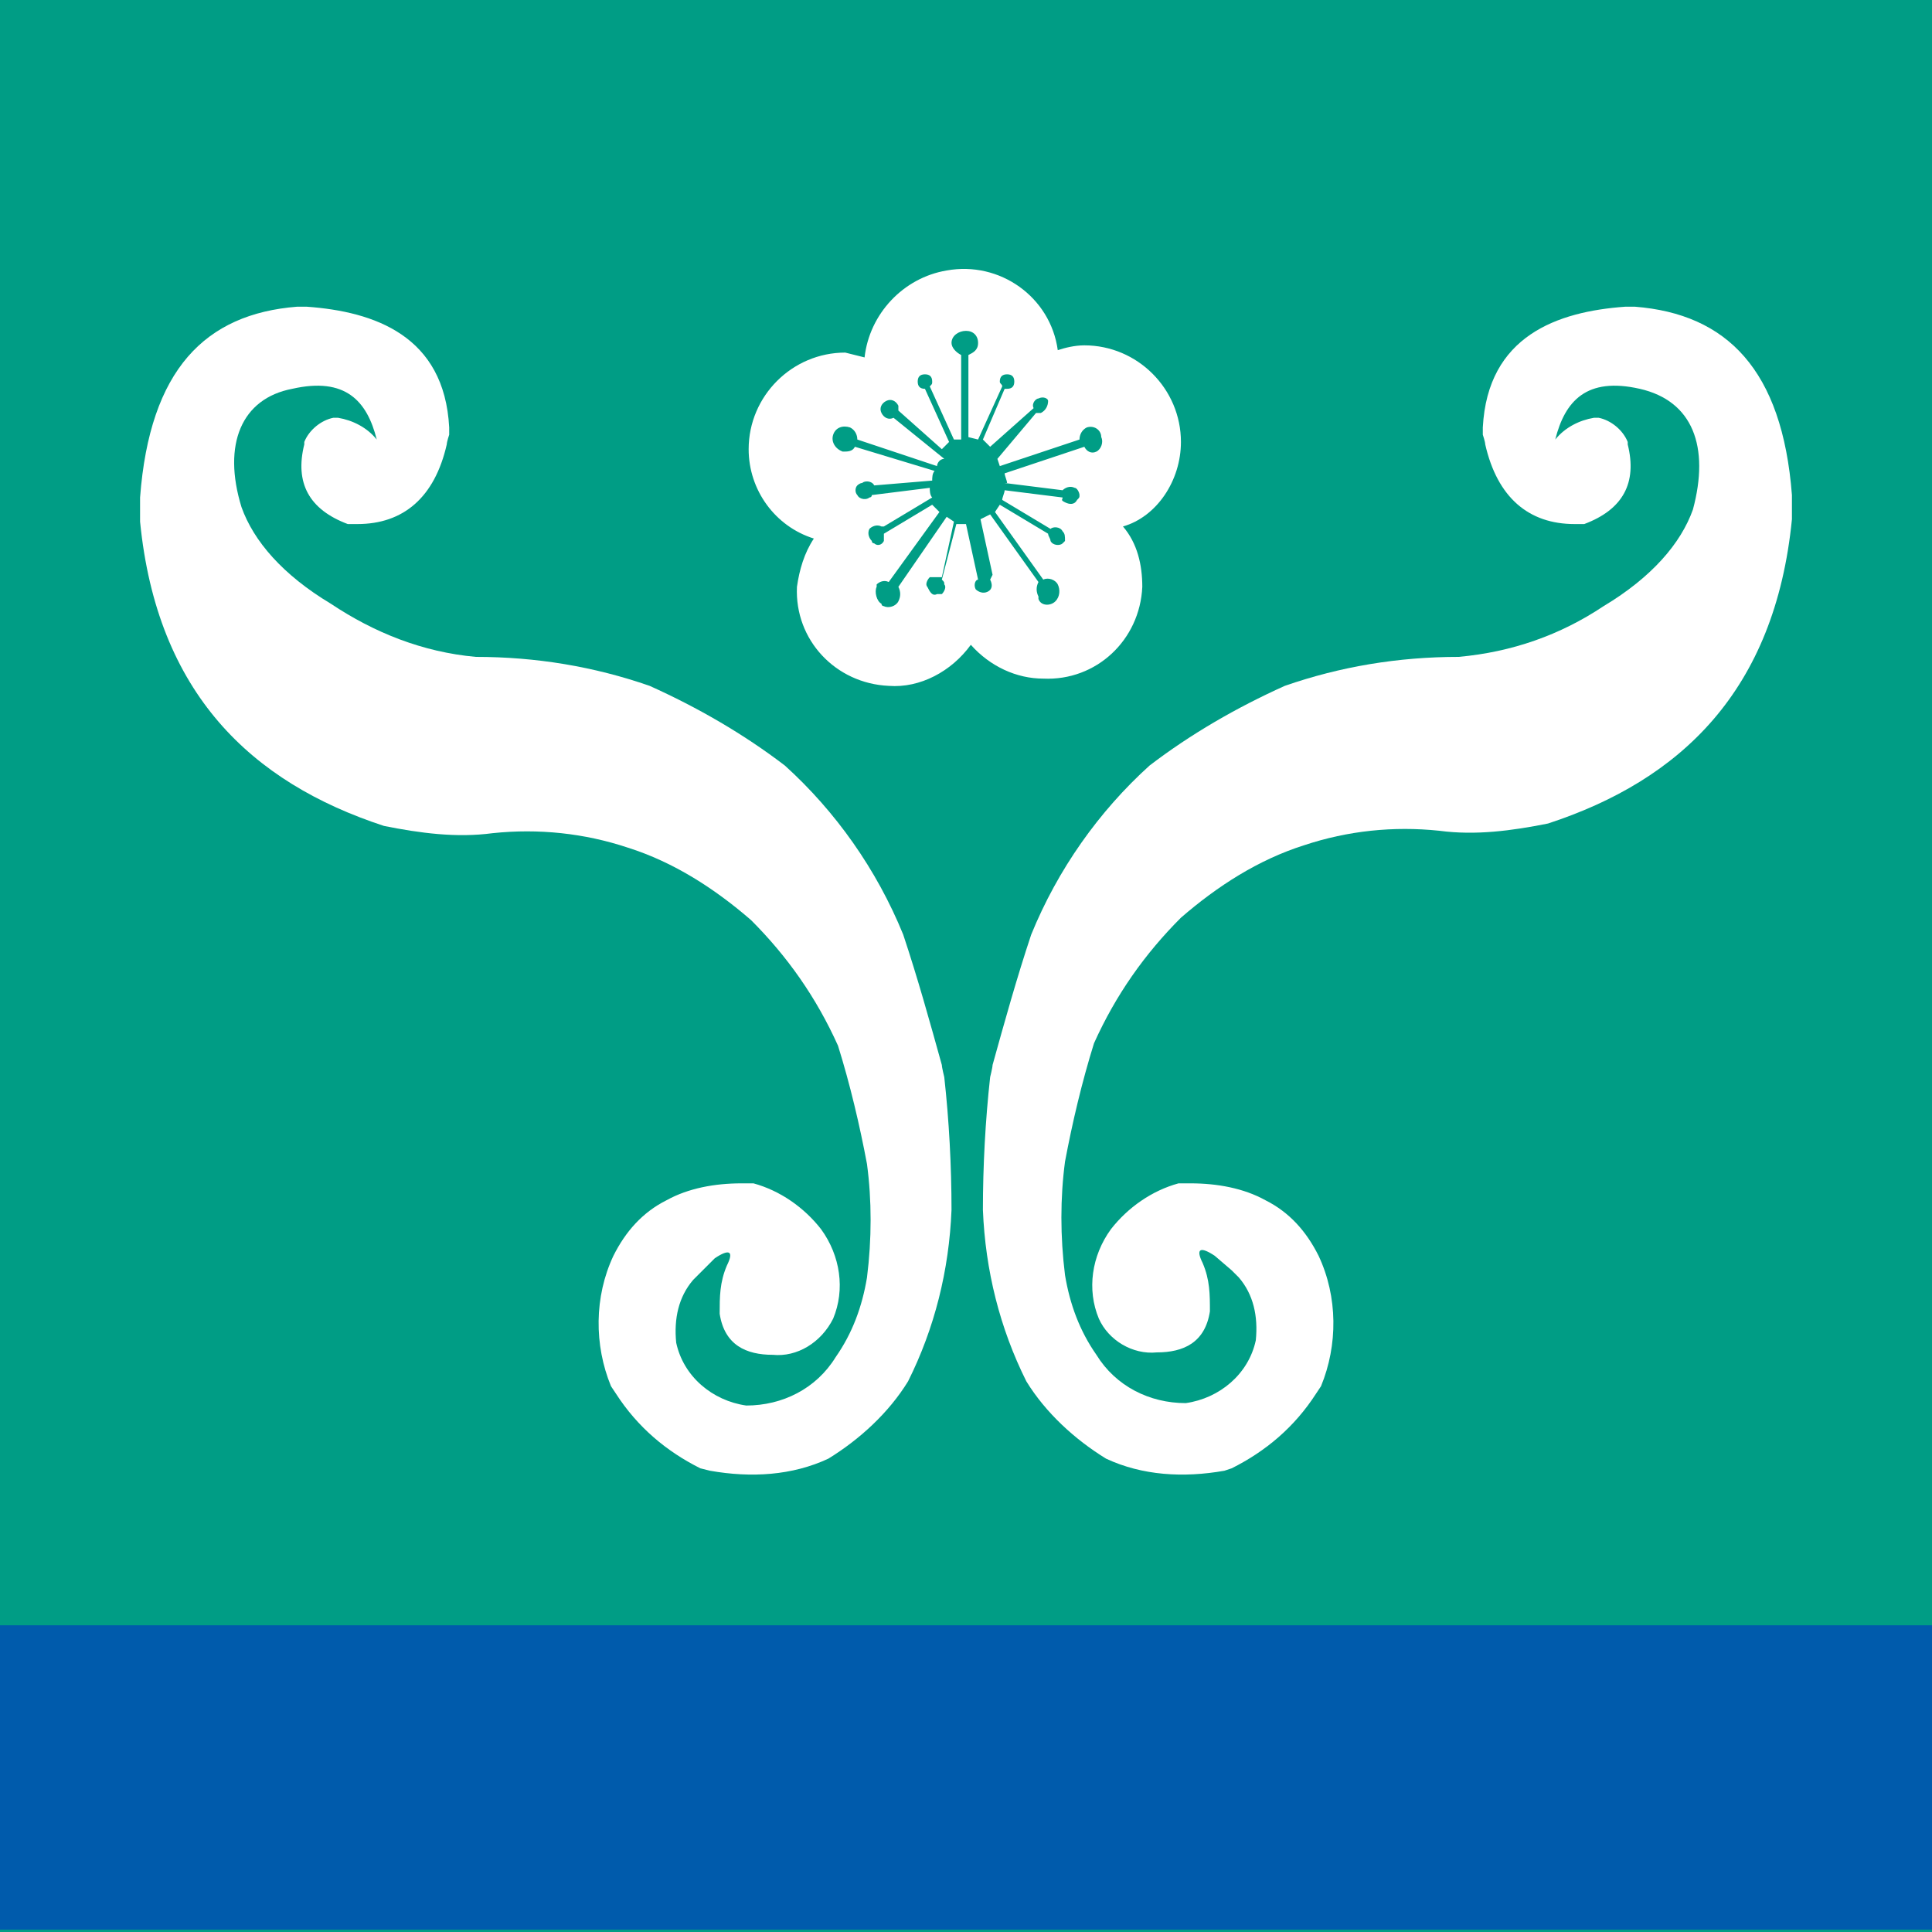
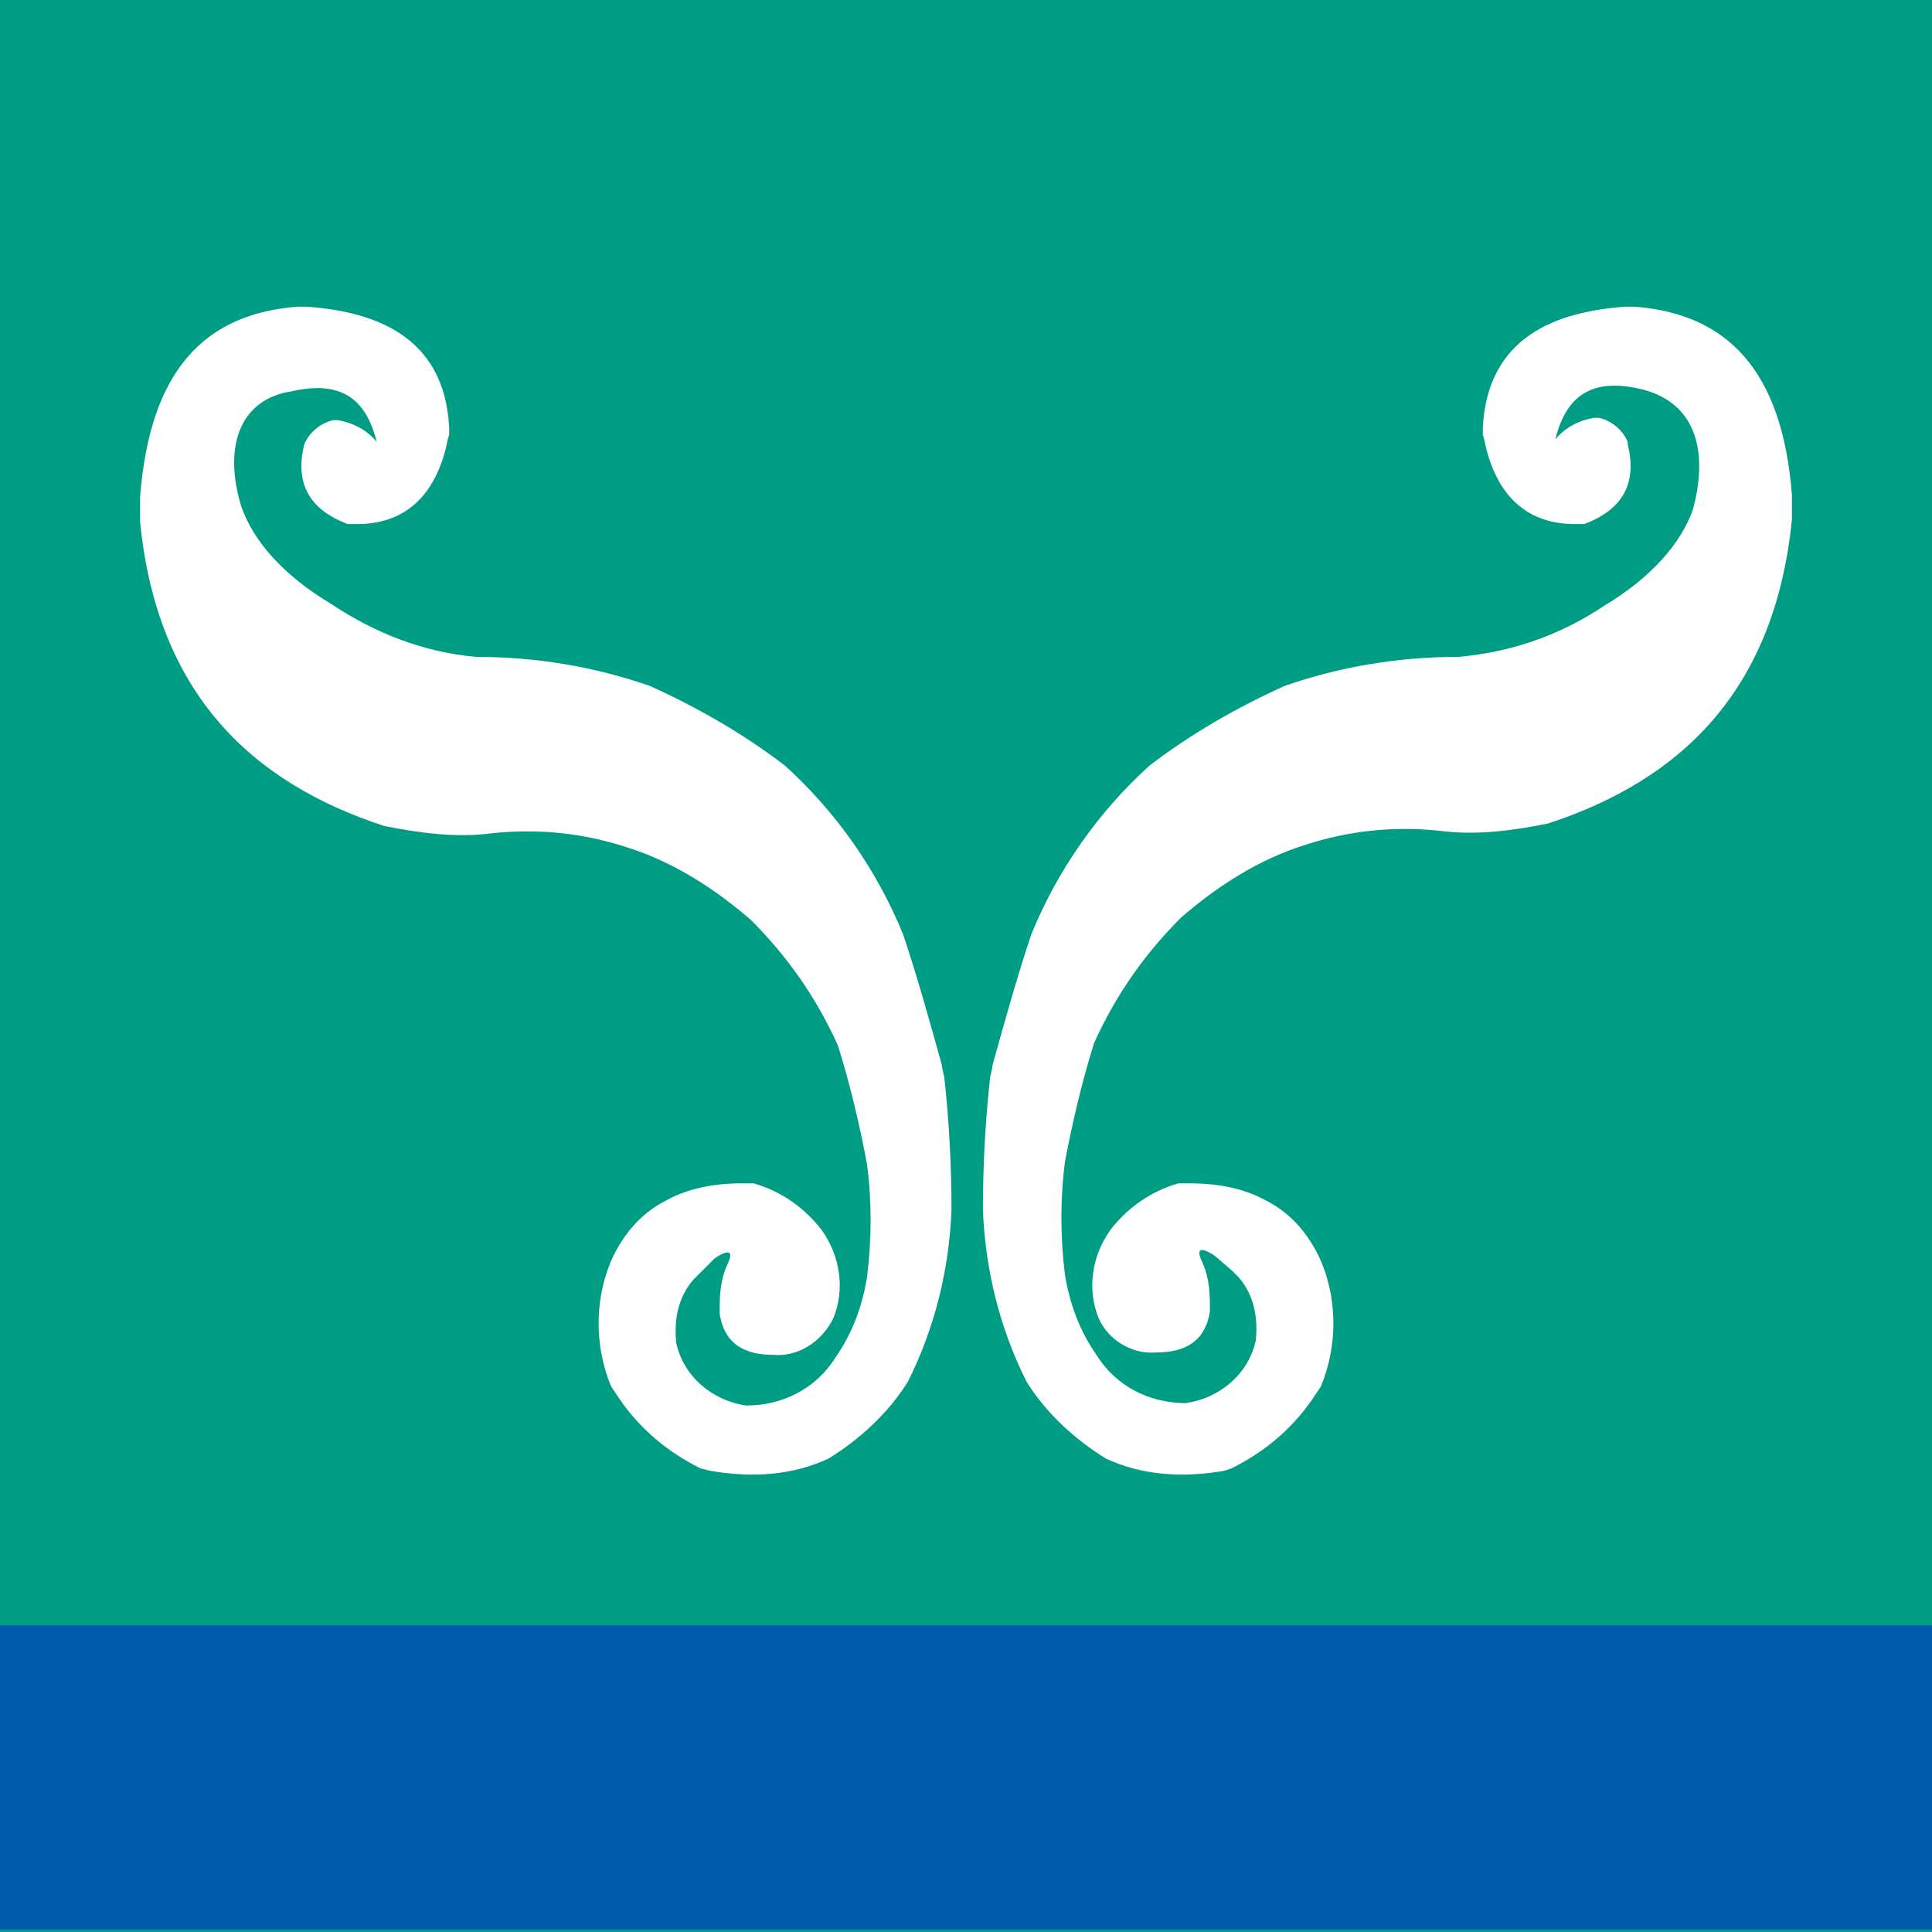
<svg xmlns="http://www.w3.org/2000/svg" version="1.1" id="b748e0bb-3505-4c94-b237-20e22a913402" x="0px" y="0px" viewBox="0 0 80 80" style="enable-background:new 0 0 80 80;" xml:space="preserve">
  <style type="text/css">
	.st0{fill:#009D85;}
	.st1{fill:#005BAC;}
	.st2{fill:#FFFFFF;}
</style>
  <rect class="st0" width="80" height="80" />
  <rect y="67.3" class="st1" width="80" height="12.6" />
-   <path class="st2" d="M45.4,18.7c-0.2,0.1-0.4,0-0.5-0.2l-3.3,1.1c0,0.1,0.1,0.3,0.1,0.4h-0.1l2.4,0.3l0,0c0.1-0.1,0.3-0.2,0.5-0.1  c0.1,0,0.2,0.2,0.2,0.3c0,0.1,0,0.1-0.1,0.2c-0.1,0.2-0.3,0.2-0.5,0.1S44,20.7,44,20.6l-2.4-0.3c0,0.1-0.1,0.3-0.1,0.4l2,1.2l0,0  c0.1-0.1,0.4-0.1,0.5,0.1c0.1,0.1,0.1,0.2,0.1,0.4c0,0-0.1,0.1-0.1,0.1c-0.1,0.1-0.4,0.1-0.5-0.1c0-0.1-0.1-0.2-0.1-0.3l-2-1.2  l-0.2,0.3l2,2.8c0.2-0.1,0.5,0,0.6,0.2c0.1,0.2,0.1,0.5-0.1,0.7c-0.2,0.2-0.6,0.2-0.7-0.1c0,0,0,0,0-0.1c-0.1-0.2-0.1-0.4,0-0.6  l-2-2.8l-0.4,0.2l0.5,2.3L41,24c0.1,0.2,0.1,0.4-0.1,0.5c-0.2,0.1-0.4,0-0.5-0.1c-0.1-0.2,0-0.4,0.1-0.4c0,0,0,0,0,0l0,0l-0.5-2.3  h-0.4l-0.6,2.3c0.1,0.1,0.1,0.1,0.1,0.2c0.1,0.1,0,0.3-0.1,0.4c-0.1,0-0.1,0-0.2,0c-0.2,0.1-0.3-0.1-0.4-0.3c-0.1-0.1,0-0.3,0.1-0.4  c0.1,0,0.1,0,0.2,0H39l0.5-2.3l-0.3-0.2l-2,2.9c0.1,0.2,0.1,0.4,0,0.6c-0.1,0.2-0.4,0.3-0.6,0.2c0,0-0.1,0-0.1-0.1  c-0.2-0.1-0.3-0.5-0.2-0.7c0,0,0,0,0-0.1c0.1-0.1,0.3-0.2,0.5-0.1l2.1-2.9l-0.3-0.3l-2,1.2v0.3c-0.1,0.2-0.3,0.2-0.4,0.1  c0,0-0.1,0-0.1-0.1c-0.1-0.1-0.2-0.3-0.1-0.5l0,0c0.1-0.1,0.3-0.2,0.5-0.1l0,0h0.1l2-1.2c-0.1-0.1-0.1-0.3-0.1-0.4l-2.4,0.3  c0,0.1-0.1,0.1-0.1,0.1l0,0c-0.1,0.1-0.4,0.1-0.5-0.1l0,0c-0.1-0.1-0.1-0.3,0-0.4c0,0,0.1-0.1,0.2-0.1c0.1-0.1,0.4-0.1,0.5,0.1l0,0  l0,0l2.4-0.2c0-0.1,0-0.3,0.1-0.4l-3.3-1c-0.1,0.2-0.3,0.2-0.5,0.2c-0.3-0.1-0.5-0.4-0.4-0.7c0.1-0.3,0.4-0.4,0.7-0.3  c0.2,0.1,0.3,0.3,0.3,0.5l3.3,1.1c0-0.1,0.1-0.3,0.3-0.3L37,17.3l0,0c-0.2,0.1-0.4,0-0.5-0.2c-0.1-0.2,0-0.4,0.2-0.5  c0.2-0.1,0.4,0,0.5,0.2V17l1.8,1.6l0.3-0.3l-1-2.2l0,0c-0.2,0-0.3-0.1-0.3-0.3c0-0.2,0.1-0.3,0.3-0.3s0.3,0.1,0.3,0.3  c0,0.1,0,0.1-0.1,0.2l1,2.2h0.3v-3.5c-0.2-0.1-0.4-0.3-0.4-0.5c0-0.3,0.3-0.5,0.6-0.5c0.3,0,0.5,0.2,0.5,0.5c0,0.3-0.2,0.4-0.4,0.5  v3.4l0.4,0.1l1-2.2c0-0.1-0.1-0.1-0.1-0.2c0-0.2,0.1-0.3,0.3-0.3s0.3,0.1,0.3,0.3c0,0.2-0.1,0.3-0.3,0.3h-0.1l-0.9,2.1l0.3,0.3  l1.8-1.6l0,0c-0.1-0.2,0.1-0.4,0.2-0.4c0.2-0.1,0.4,0,0.4,0.1c0,0,0,0,0,0c0,0.2-0.1,0.4-0.3,0.5h-0.2L41.3,19l0.1,0.3l3.3-1.1  c0-0.2,0.1-0.4,0.3-0.5c0.3-0.1,0.6,0.1,0.6,0.4c0,0,0,0,0,0c0.1,0.2,0,0.5-0.2,0.6C45.5,18.7,45.5,18.7,45.4,18.7z M48.9,18.3  c0-2.2-1.8-4-4-4c-0.4,0-0.8,0.1-1.1,0.2c-0.3-2.2-2.4-3.7-4.6-3.3c-1.8,0.3-3.2,1.8-3.4,3.6L35,14.6c-2.2,0-4,1.8-4,4  c0,1.7,1.1,3.2,2.7,3.7c-0.4,0.6-0.6,1.3-0.7,2c-0.1,2.2,1.6,4,3.8,4.1c1.3,0.1,2.6-0.6,3.4-1.7c0.8,0.9,1.9,1.4,3,1.4  c2.2,0.1,4-1.6,4.1-3.8c0-0.9-0.2-1.8-0.8-2.5C47.9,21.4,48.9,19.9,48.9,18.3z" />
-   <path class="st2" d="M12.3,12.7h0.4c2.8,0.2,5.7,1.2,5.9,5V18c0,0-0.1,0.3-0.1,0.4c-0.5,2.2-1.8,3.3-3.7,3.3h-0.4  c-1.6-0.6-2.2-1.7-1.8-3.3v-0.1c0.2-0.5,0.7-0.9,1.2-1H14c0.6,0.1,1.2,0.4,1.6,0.9c-0.4-1.6-1.3-2.6-3.5-2.1C10,16.5,9.2,18.4,10,21  c0.5,1.4,1.7,2.8,3.7,4c1.8,1.2,3.8,2,6,2.2c2.5,0,4.9,0.4,7.2,1.2c2,0.9,3.9,2,5.6,3.3c2.1,1.9,3.8,4.3,4.9,7  c0.6,1.8,1.1,3.6,1.6,5.4c0,0.1,0.1,0.5,0.1,0.5c0.2,1.8,0.3,3.7,0.3,5.5c-0.1,2.5-0.7,4.9-1.8,7.1c-0.8,1.3-2,2.4-3.3,3.2  c-1.5,0.7-3.2,0.8-4.9,0.5L29,60.8c-1.4-0.7-2.6-1.7-3.5-3.1l-0.2-0.3c-0.7-1.7-0.7-3.7,0.1-5.4c0.5-1,1.2-1.8,2.2-2.3  c0.9-0.5,2-0.7,3.1-0.7h0.5c1.1,0.3,2.1,1,2.8,1.9c0.8,1.1,1,2.5,0.5,3.7C34,55.6,33,56.2,32,56.1c-1.1,0-2-0.4-2.2-1.7  c0-0.7,0-1.3,0.3-2c0.3-0.6,0.1-0.7-0.5-0.3L29,52.7l-0.3,0.3c-0.6,0.7-0.8,1.6-0.7,2.6c0.3,1.4,1.5,2.4,2.9,2.6  c1.5,0,2.9-0.7,3.7-2c0.7-1,1.1-2.1,1.3-3.3c0.2-1.6,0.2-3.2,0-4.7c-0.3-1.6-0.7-3.3-1.2-4.9c-0.9-2-2.1-3.7-3.6-5.2  c-1.5-1.3-3.2-2.4-5.1-3c-1.8-0.6-3.7-0.8-5.6-0.6c-1.5,0.2-3,0-4.5-0.3c-5.5-1.8-9.4-5.5-10.1-12.6v-1C6.2,15.3,8.5,13,12.3,12.7z" />
+   <path class="st2" d="M12.3,12.7h0.4c2.8,0.2,5.7,1.2,5.9,5V18c0,0-0.1,0.3-0.1,0.4c-0.5,2.2-1.8,3.3-3.7,3.3h-0.4  c-1.6-0.6-2.2-1.7-1.8-3.3c0.2-0.5,0.7-0.9,1.2-1H14c0.6,0.1,1.2,0.4,1.6,0.9c-0.4-1.6-1.3-2.6-3.5-2.1C10,16.5,9.2,18.4,10,21  c0.5,1.4,1.7,2.8,3.7,4c1.8,1.2,3.8,2,6,2.2c2.5,0,4.9,0.4,7.2,1.2c2,0.9,3.9,2,5.6,3.3c2.1,1.9,3.8,4.3,4.9,7  c0.6,1.8,1.1,3.6,1.6,5.4c0,0.1,0.1,0.5,0.1,0.5c0.2,1.8,0.3,3.7,0.3,5.5c-0.1,2.5-0.7,4.9-1.8,7.1c-0.8,1.3-2,2.4-3.3,3.2  c-1.5,0.7-3.2,0.8-4.9,0.5L29,60.8c-1.4-0.7-2.6-1.7-3.5-3.1l-0.2-0.3c-0.7-1.7-0.7-3.7,0.1-5.4c0.5-1,1.2-1.8,2.2-2.3  c0.9-0.5,2-0.7,3.1-0.7h0.5c1.1,0.3,2.1,1,2.8,1.9c0.8,1.1,1,2.5,0.5,3.7C34,55.6,33,56.2,32,56.1c-1.1,0-2-0.4-2.2-1.7  c0-0.7,0-1.3,0.3-2c0.3-0.6,0.1-0.7-0.5-0.3L29,52.7l-0.3,0.3c-0.6,0.7-0.8,1.6-0.7,2.6c0.3,1.4,1.5,2.4,2.9,2.6  c1.5,0,2.9-0.7,3.7-2c0.7-1,1.1-2.1,1.3-3.3c0.2-1.6,0.2-3.2,0-4.7c-0.3-1.6-0.7-3.3-1.2-4.9c-0.9-2-2.1-3.7-3.6-5.2  c-1.5-1.3-3.2-2.4-5.1-3c-1.8-0.6-3.7-0.8-5.6-0.6c-1.5,0.2-3,0-4.5-0.3c-5.5-1.8-9.4-5.5-10.1-12.6v-1C6.2,15.3,8.5,13,12.3,12.7z" />
  <path class="st2" d="M67.7,12.7h-0.4c-2.8,0.2-5.7,1.2-5.9,5V18c0,0,0.1,0.3,0.1,0.4c0.5,2.2,1.8,3.3,3.7,3.3h0.4  c1.6-0.6,2.2-1.7,1.8-3.3v-0.1c-0.2-0.5-0.7-0.9-1.2-1H66c-0.6,0.1-1.2,0.4-1.6,0.9c0.4-1.6,1.3-2.6,3.5-2.1c2.2,0.5,2.9,2.4,2.2,5  c-0.5,1.4-1.7,2.8-3.7,4c-1.8,1.2-3.8,1.9-6,2.1c-2.5,0-4.9,0.4-7.2,1.2c-2,0.9-3.9,2-5.6,3.3c-2.1,1.9-3.8,4.3-4.9,7  c-0.6,1.8-1.1,3.6-1.6,5.4c0,0.1-0.1,0.5-0.1,0.5c-0.2,1.8-0.3,3.7-0.3,5.5c0.1,2.5,0.7,4.9,1.8,7.1c0.8,1.3,2,2.4,3.3,3.2  c1.5,0.7,3.2,0.8,4.9,0.5l0.3-0.1c1.4-0.7,2.6-1.7,3.5-3.1l0.2-0.3c0.7-1.7,0.7-3.7-0.1-5.4c-0.5-1-1.2-1.8-2.2-2.3  c-0.9-0.5-2-0.7-3.1-0.7h-0.5c-1.1,0.3-2.1,1-2.8,1.9c-0.8,1.1-1,2.5-0.5,3.7c0.4,0.9,1.4,1.5,2.4,1.4c1.1,0,2-0.4,2.2-1.7  c0-0.7,0-1.3-0.3-2c-0.3-0.6-0.1-0.7,0.5-0.3l0.7,0.6l0.3,0.3c0.6,0.7,0.8,1.6,0.7,2.6c-0.3,1.4-1.5,2.4-2.9,2.6  c-1.5,0-2.9-0.7-3.7-2c-0.7-1-1.1-2.1-1.3-3.3c-0.2-1.6-0.2-3.2,0-4.7c0.3-1.6,0.7-3.3,1.2-4.9c0.9-2,2.1-3.7,3.6-5.2  c1.5-1.3,3.2-2.4,5.1-3c1.8-0.6,3.7-0.8,5.6-0.6c1.5,0.2,3,0,4.5-0.3c5.5-1.8,9.4-5.5,10.1-12.6v-1C73.8,15.3,71.5,13,67.7,12.7z" />
</svg>